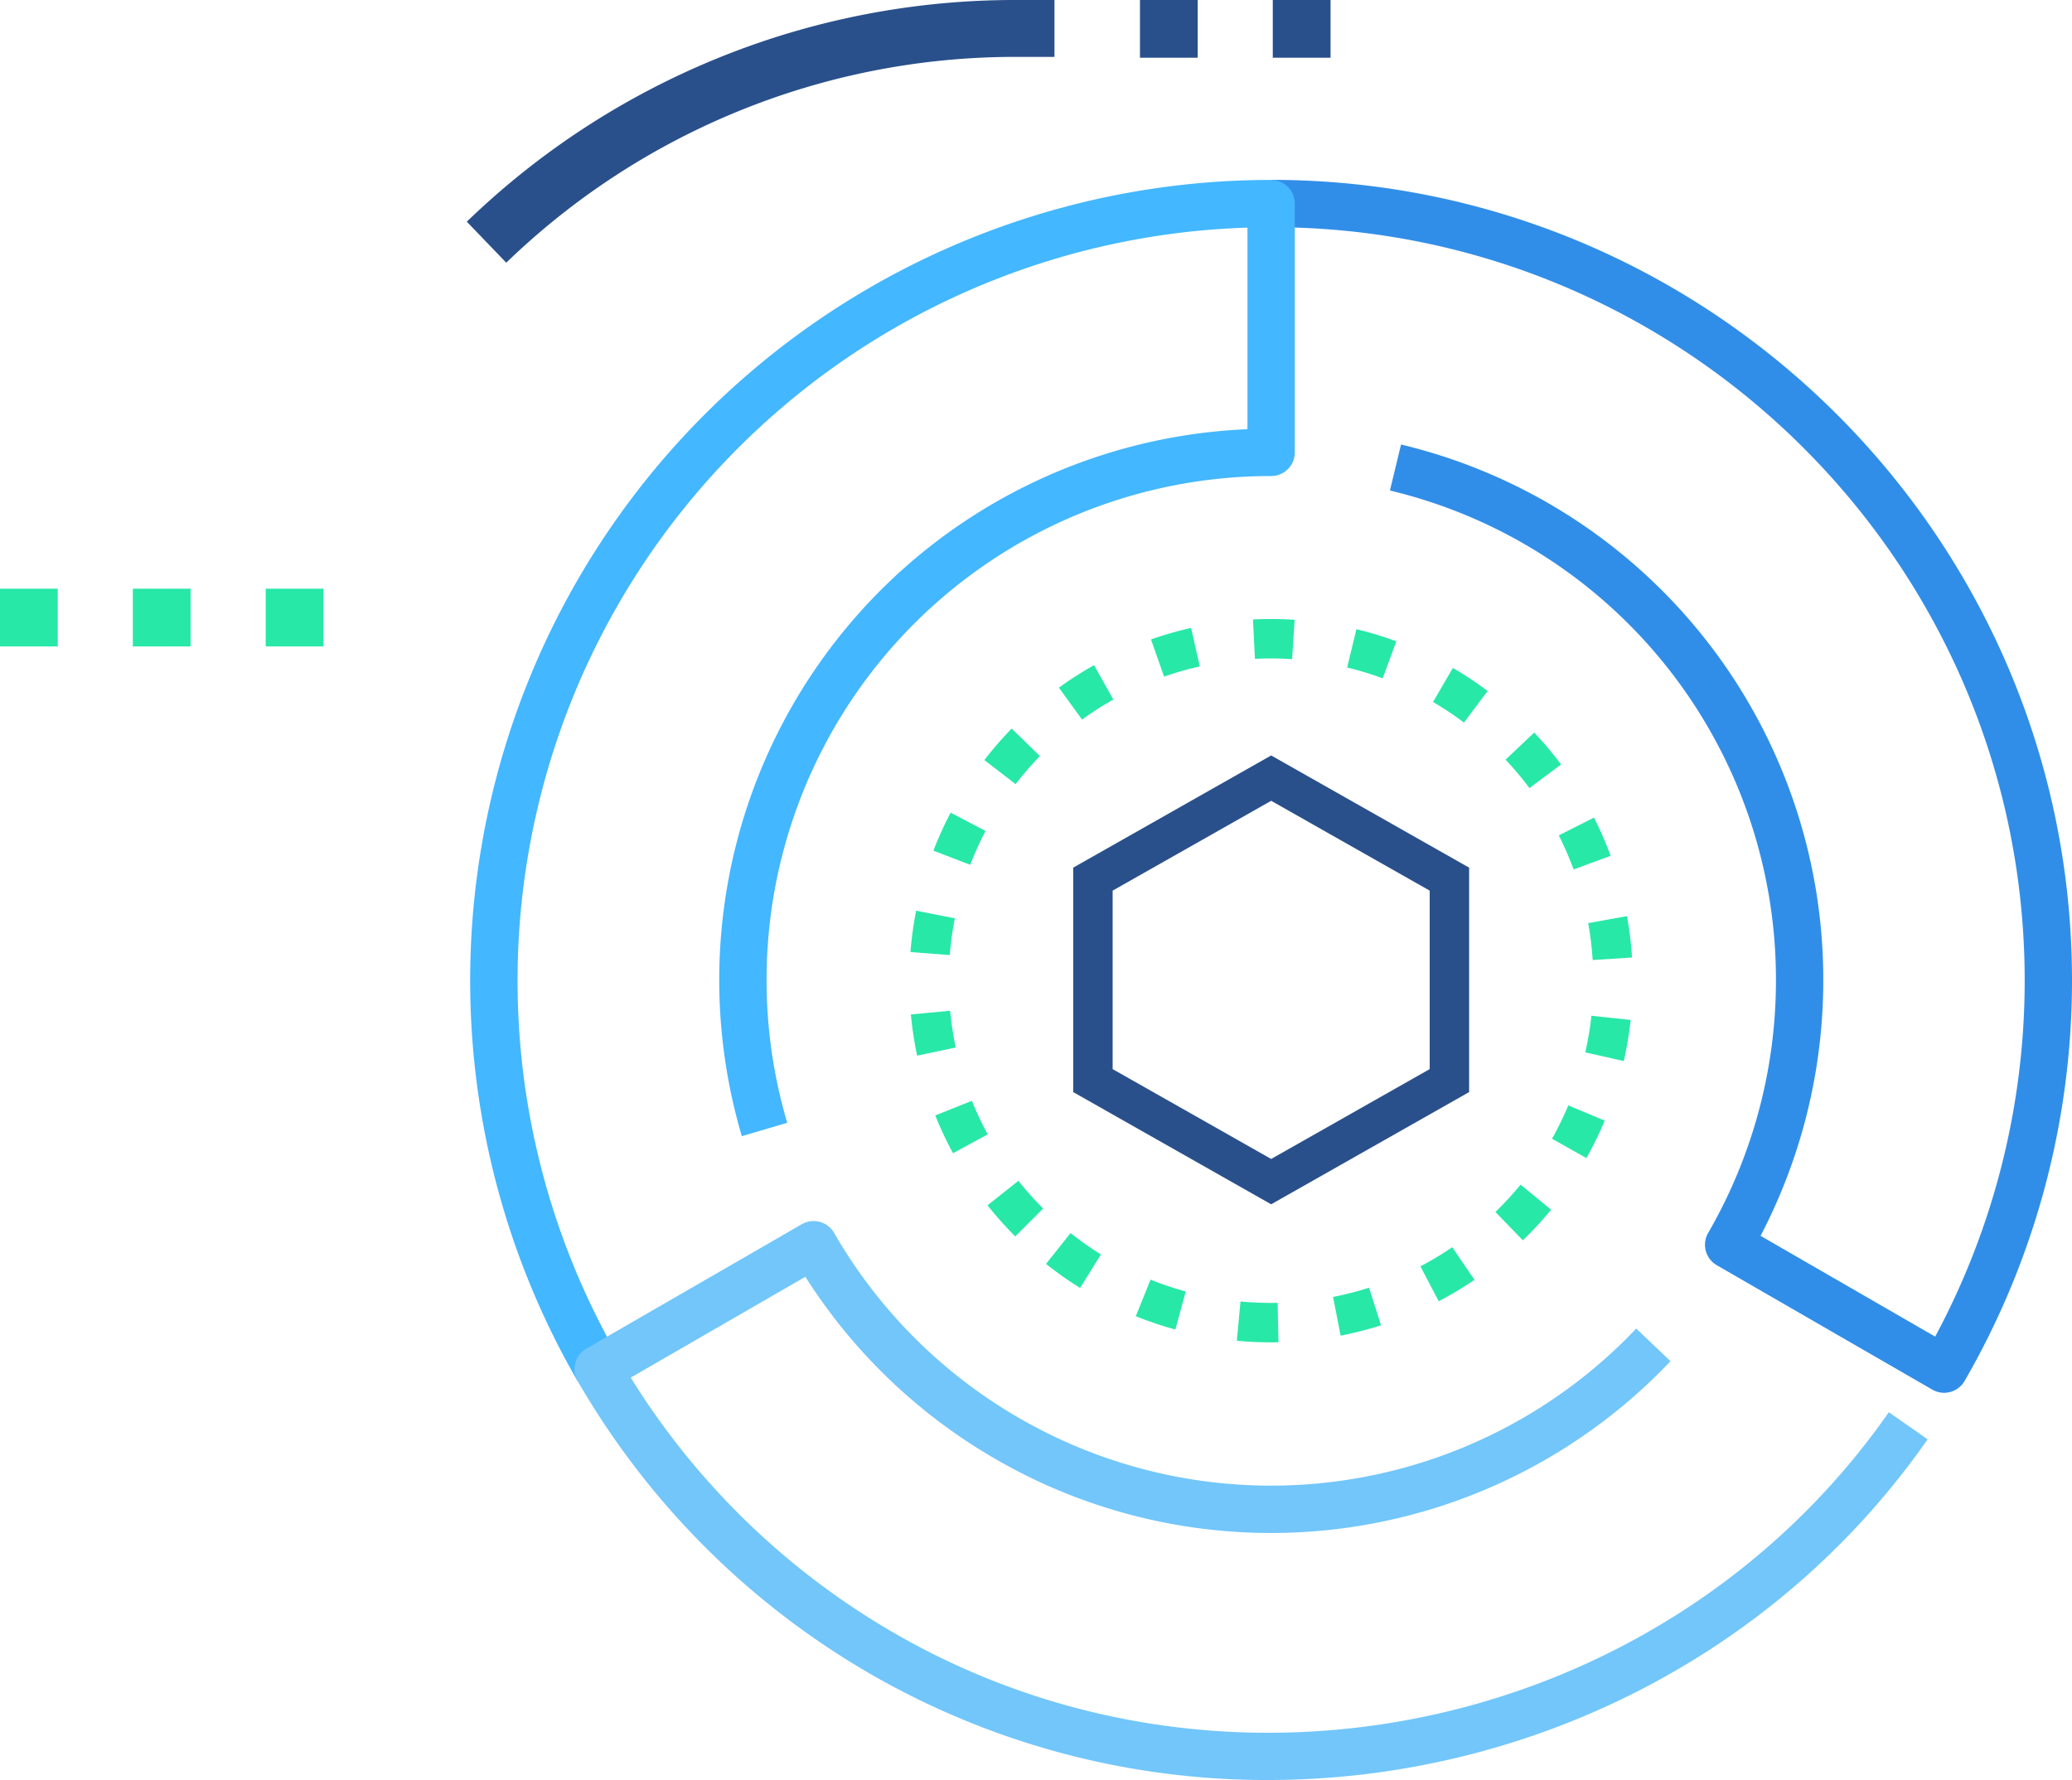
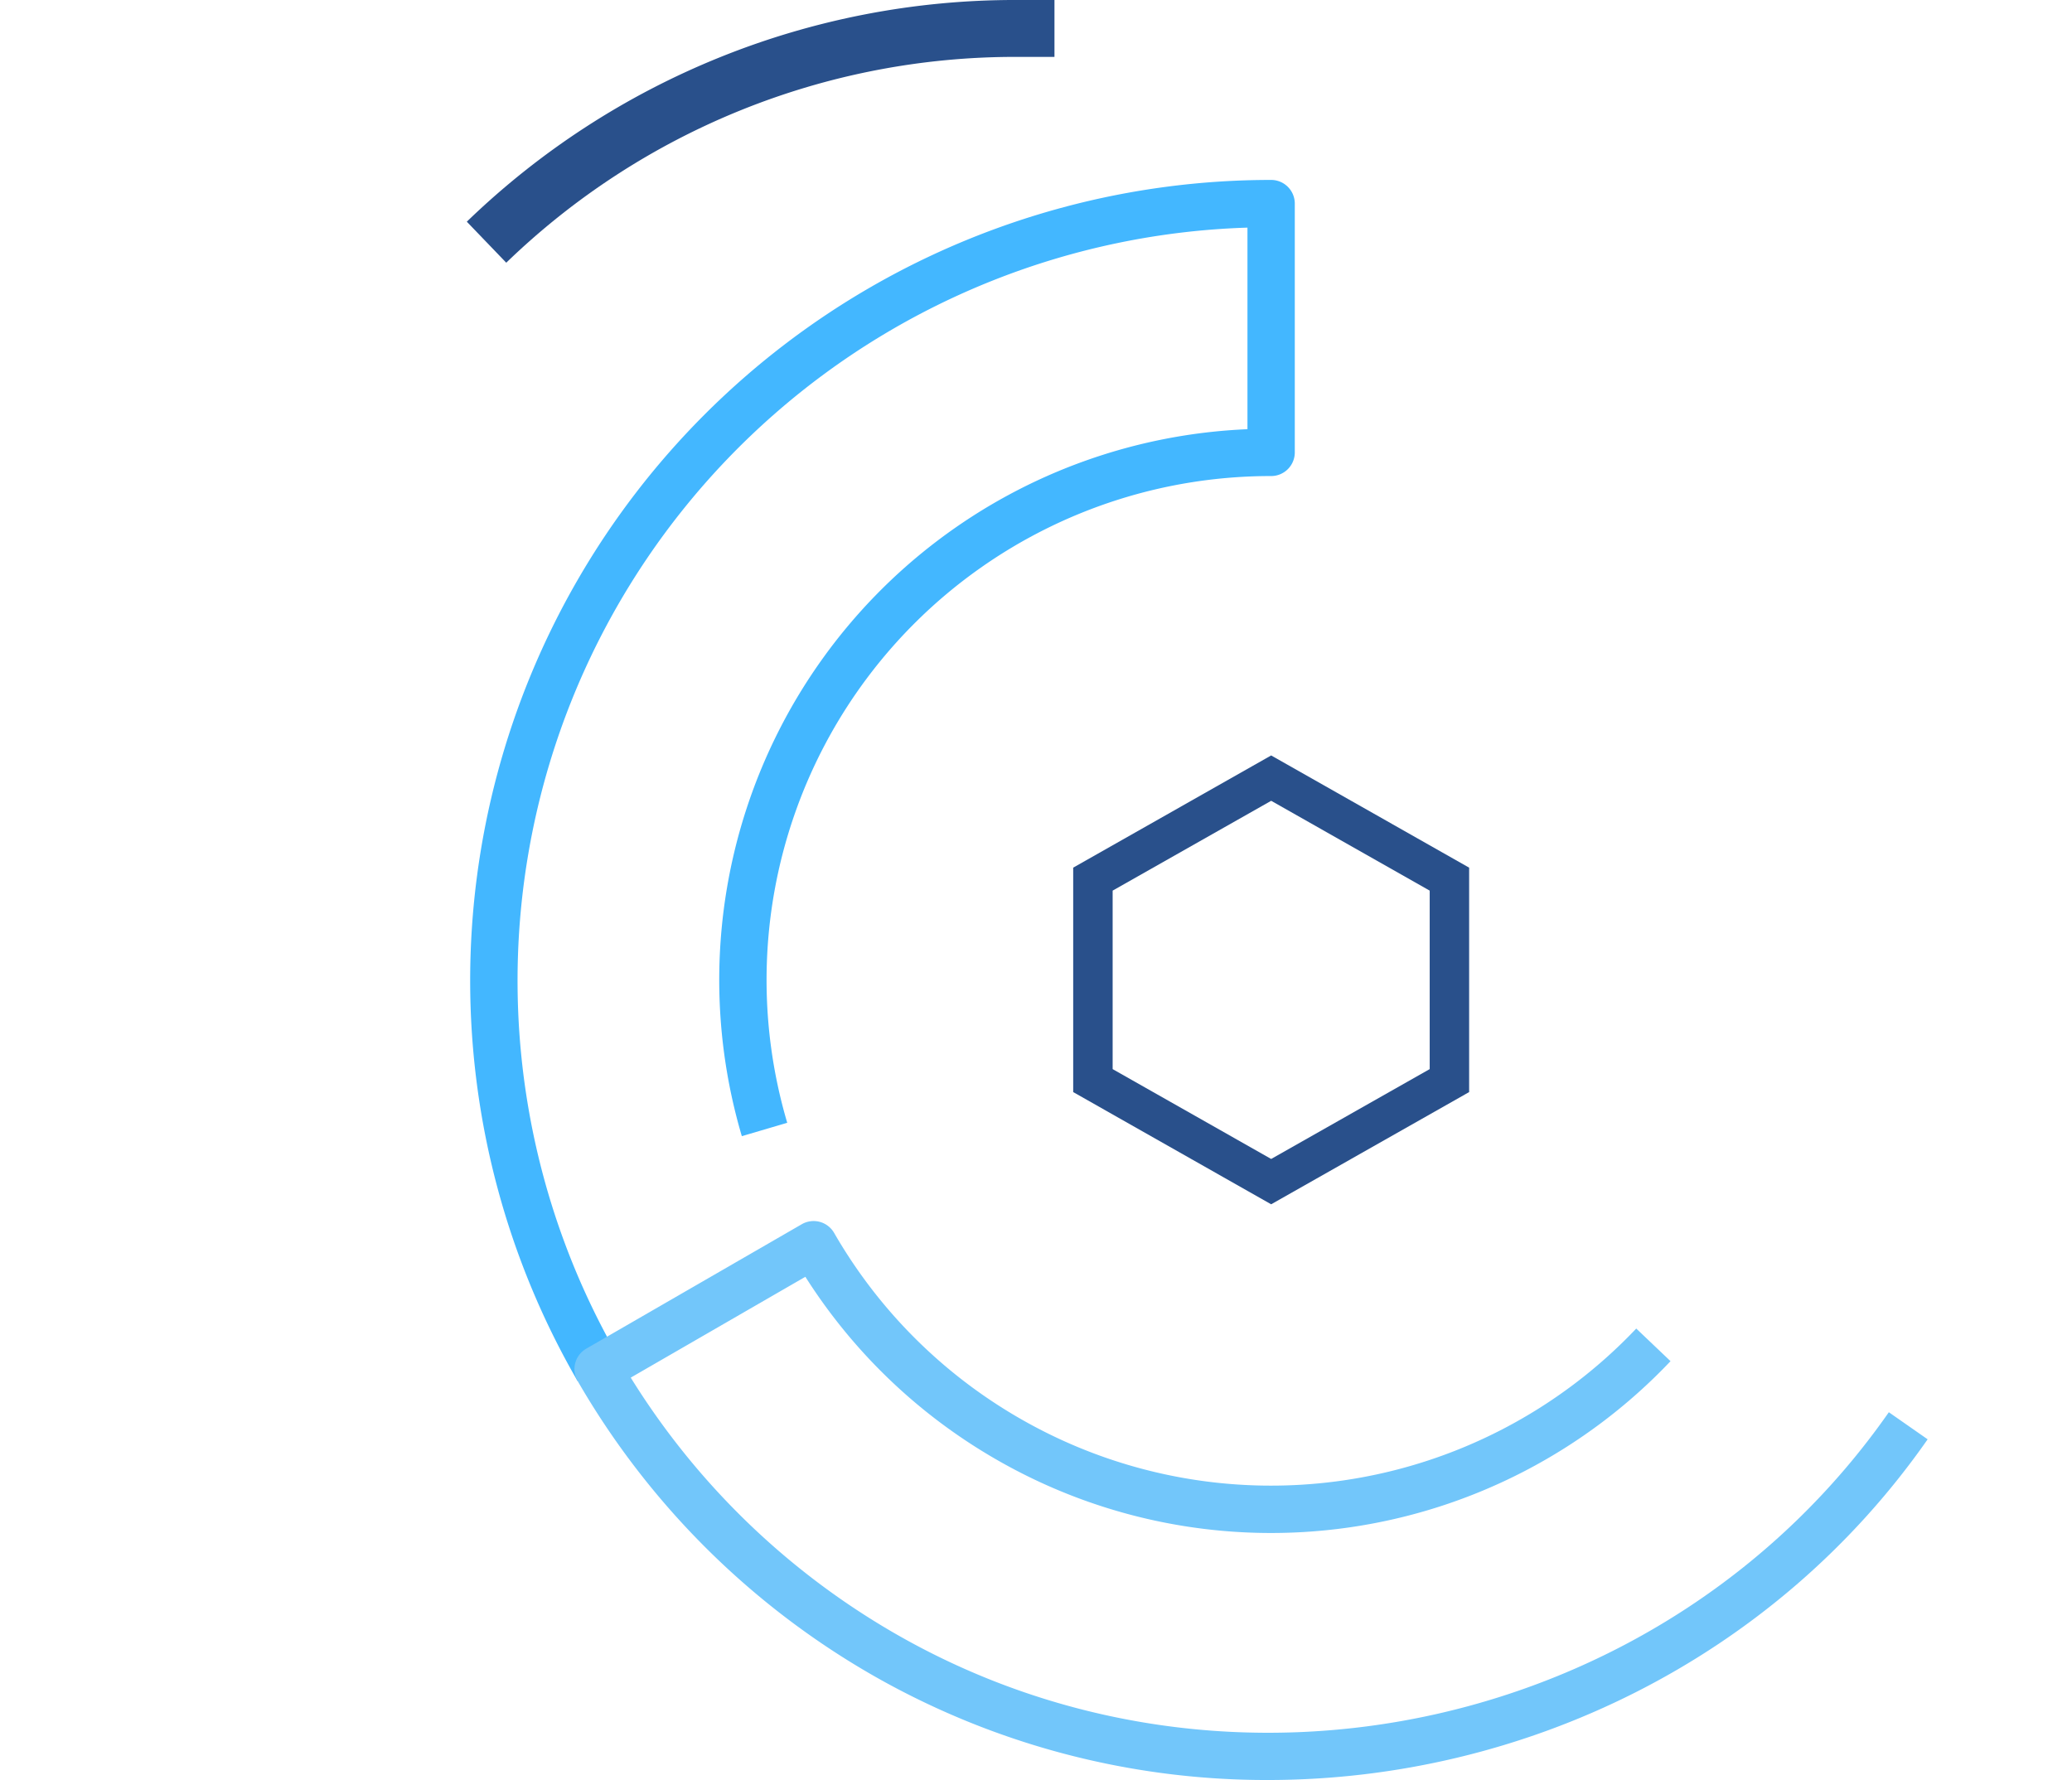
<svg xmlns="http://www.w3.org/2000/svg" width="525.342" height="451.376" viewBox="0 0 525.342 451.376">
  <g transform="translate(-1009.649 -156.401)">
    <g transform="translate(1125.8 198.966)">
-       <path d="M196.631,302.573a5.972,5.972,0,0,1-2.994-.8l-54.629-31.54a6,6,0,0,1-2.193-8.2A127.908,127.908,0,0,0,154,198.059,127.527,127.527,0,0,0,56.125,73.774L58.943,62.11A139.493,139.493,0,0,1,166,198.059,139.911,139.911,0,0,1,150.1,262.774l44.267,25.557a190.956,190.956,0,0,0,22.7-90.273C217.061,92.708,131.352,7,26,7V-5C137.969-5,229.061,86.092,229.061,198.059A202.918,202.918,0,0,1,201.83,299.577,6,6,0,0,1,196.631,302.573Z" transform="translate(180.131 8.043)" fill="#318ee8" />
      <path d="M22.237,299.567A203.021,203.021,0,0,1,198.1-5a6,6,0,0,1,5.994,6V64.09a6,6,0,0,1-6.006,6,127.788,127.788,0,0,0-122.683,164l-11.511,3.391a139.787,139.787,0,0,1,128.2-179.271V7.092A191.043,191.043,0,0,0,32.629,293.567Z" transform="translate(8.041 8.063)" fill="#43b7ff" />
      <path d="M174.181,170.237A200.96,200.96,0,0,1,73.462,143.382,202.979,202.979,0,0,1-.843,69.044a6,6,0,0,1,2.2-8.191L55.992,29.3a6,6,0,0,1,8.2,2.2,127.871,127.871,0,0,0,46.8,46.885A127.539,127.539,0,0,0,267.566,55.755l8.692,8.273A139.506,139.506,0,0,1,104.994,88.777,139.89,139.89,0,0,1,56.9,42.629L12.629,68.2a191.013,191.013,0,0,0,66.832,64.79c85.153,49.153,195.909,24.549,252.148-56.015l9.84,6.869C302.468,139.686,238.829,170.233,174.181,170.237Z" transform="translate(31.142 238.574)" fill="#72c6fa" />
    </g>
-     <path d="M75.3,41.492H89.941V26.85H75.3Zm-33.691,0H56.25V26.85H41.608Zm-33.677,0H22.573V26.85H7.931Z" transform="translate(1001.719 278.829)" fill="#27e8a7" />
    <path d="M136.017,66.619a185.548,185.548,0,0,1,129.4-52.192h9.594V0h-9.594a199.889,199.889,0,0,0-139.4,56.217Z" transform="translate(1001.99 156.4)" fill="#29508b" />
-     <path d="M142.639,41.492h14.642V26.85H142.639Zm-33.677,0H123.6V26.85H108.962Z" transform="translate(1189.719 129.551)" fill="#29508b" />
-     <path d="M86.713-5a92.632,92.632,0,0,1,10.549.6L96.123,5.536A82.635,82.635,0,0,0,86.713,5Zm-10.439.588L77.4,5.524a81.436,81.436,0,0,0-9.28,1.6l-2.266-9.74A91.428,91.428,0,0,1,76.274-4.412Zm36.518,3.174a91.068,91.068,0,0,1,9.949,3.586l-3.931,9.195a81.062,81.062,0,0,0-8.856-3.192Zm-62,3.543,3.92,9.2a81.386,81.386,0,0,0-8.434,4.187L41.316,7.006A91.376,91.376,0,0,1,50.787,2.305Zm85.929,7.514a92.009,92.009,0,0,1,8.509,6.269l-6.384,7.7a82.015,82.015,0,0,0-7.584-5.588Zm-108.431,6.2,6.375,7.7a82.231,82.231,0,0,0-6.9,6.412l-7.214-6.925A92.23,92.23,0,0,1,28.285,16.017ZM156.5,27.21a92.053,92.053,0,0,1,6.388,8.42l-8.3,5.577A82.051,82.051,0,0,0,148.9,33.7ZM10.595,35.538l8.294,5.587a81.664,81.664,0,0,0-4.8,8.1L5.2,44.631A91.663,91.663,0,0,1,10.595,35.538ZM170.559,49.5a91.09,91.09,0,0,1,3.727,9.9l-9.547,2.975a81.093,81.093,0,0,0-3.318-8.81ZM-.828,59.289l9.544,2.987A81.1,81.1,0,0,0,6.43,71.408L-3.4,69.547A91.106,91.106,0,0,1-.828,59.289Zm178.5,15.59a92.429,92.429,0,0,1,.748,10.539l-10,.138a82.44,82.44,0,0,0-.667-9.4ZM-4.989,85.308l10,.15L5,86.713q0,4.133.4,8.165l-9.951.986Q-5,91.349-5,86.713Zm172.4,14.341,9.876,1.57a91.194,91.194,0,0,1-2.262,10.329l-9.628-2.7A81.206,81.206,0,0,0,167.408,99.649ZM8,108.75a81.047,81.047,0,0,0,3.055,8.9l-9.254,3.789a91.045,91.045,0,0,1-3.432-10Zm152.408,13.3,9.014,4.33a91.557,91.557,0,0,1-5.121,9.249l-8.455-5.34A81.543,81.543,0,0,0,160.412,122.048ZM17.522,130.2a81.963,81.963,0,0,0,5.471,7.668L15.2,144.137a91.971,91.971,0,0,1-6.138-8.6ZM147.31,141.531l7.414,6.711a92.25,92.25,0,0,1-7.529,7.415l-6.6-7.515A82.251,82.251,0,0,0,147.31,141.531ZM32.755,148.078a82.1,82.1,0,0,0,7.418,5.808l-5.7,8.215a92.1,92.1,0,0,1-8.321-6.515Zm96.469,8.434,5.21,8.535a91.491,91.491,0,0,1-9.327,4.978l-4.191-9.079A81.491,81.491,0,0,0,129.223,156.511ZM52.42,160.9a81.124,81.124,0,0,0,8.758,3.454l-3.122,9.5a91.121,91.121,0,0,1-9.838-3.879Zm55.218,4.818,2.553,9.669a91.263,91.263,0,0,1-10.363,2.1l-1.418-9.9A81.27,81.27,0,0,0,107.638,165.723Zm-32.721,1.858a82.233,82.233,0,0,0,9.387.81l-.289,10a92.238,92.238,0,0,1-10.528-.908Z" transform="translate(1331.916 527.714) rotate(-135)" fill="#27e8a7" />
    <path d="M34.281,10,11.5,50.194,34.281,90.388H79.539l22.786-40.194L79.539,10H34.281M28.455,0h56.91L113.82,50.194,85.365,100.388H28.455L0,50.194Z" transform="translate(1382.139 347.966) rotate(90)" fill="#29508b" />
  </g>
</svg>